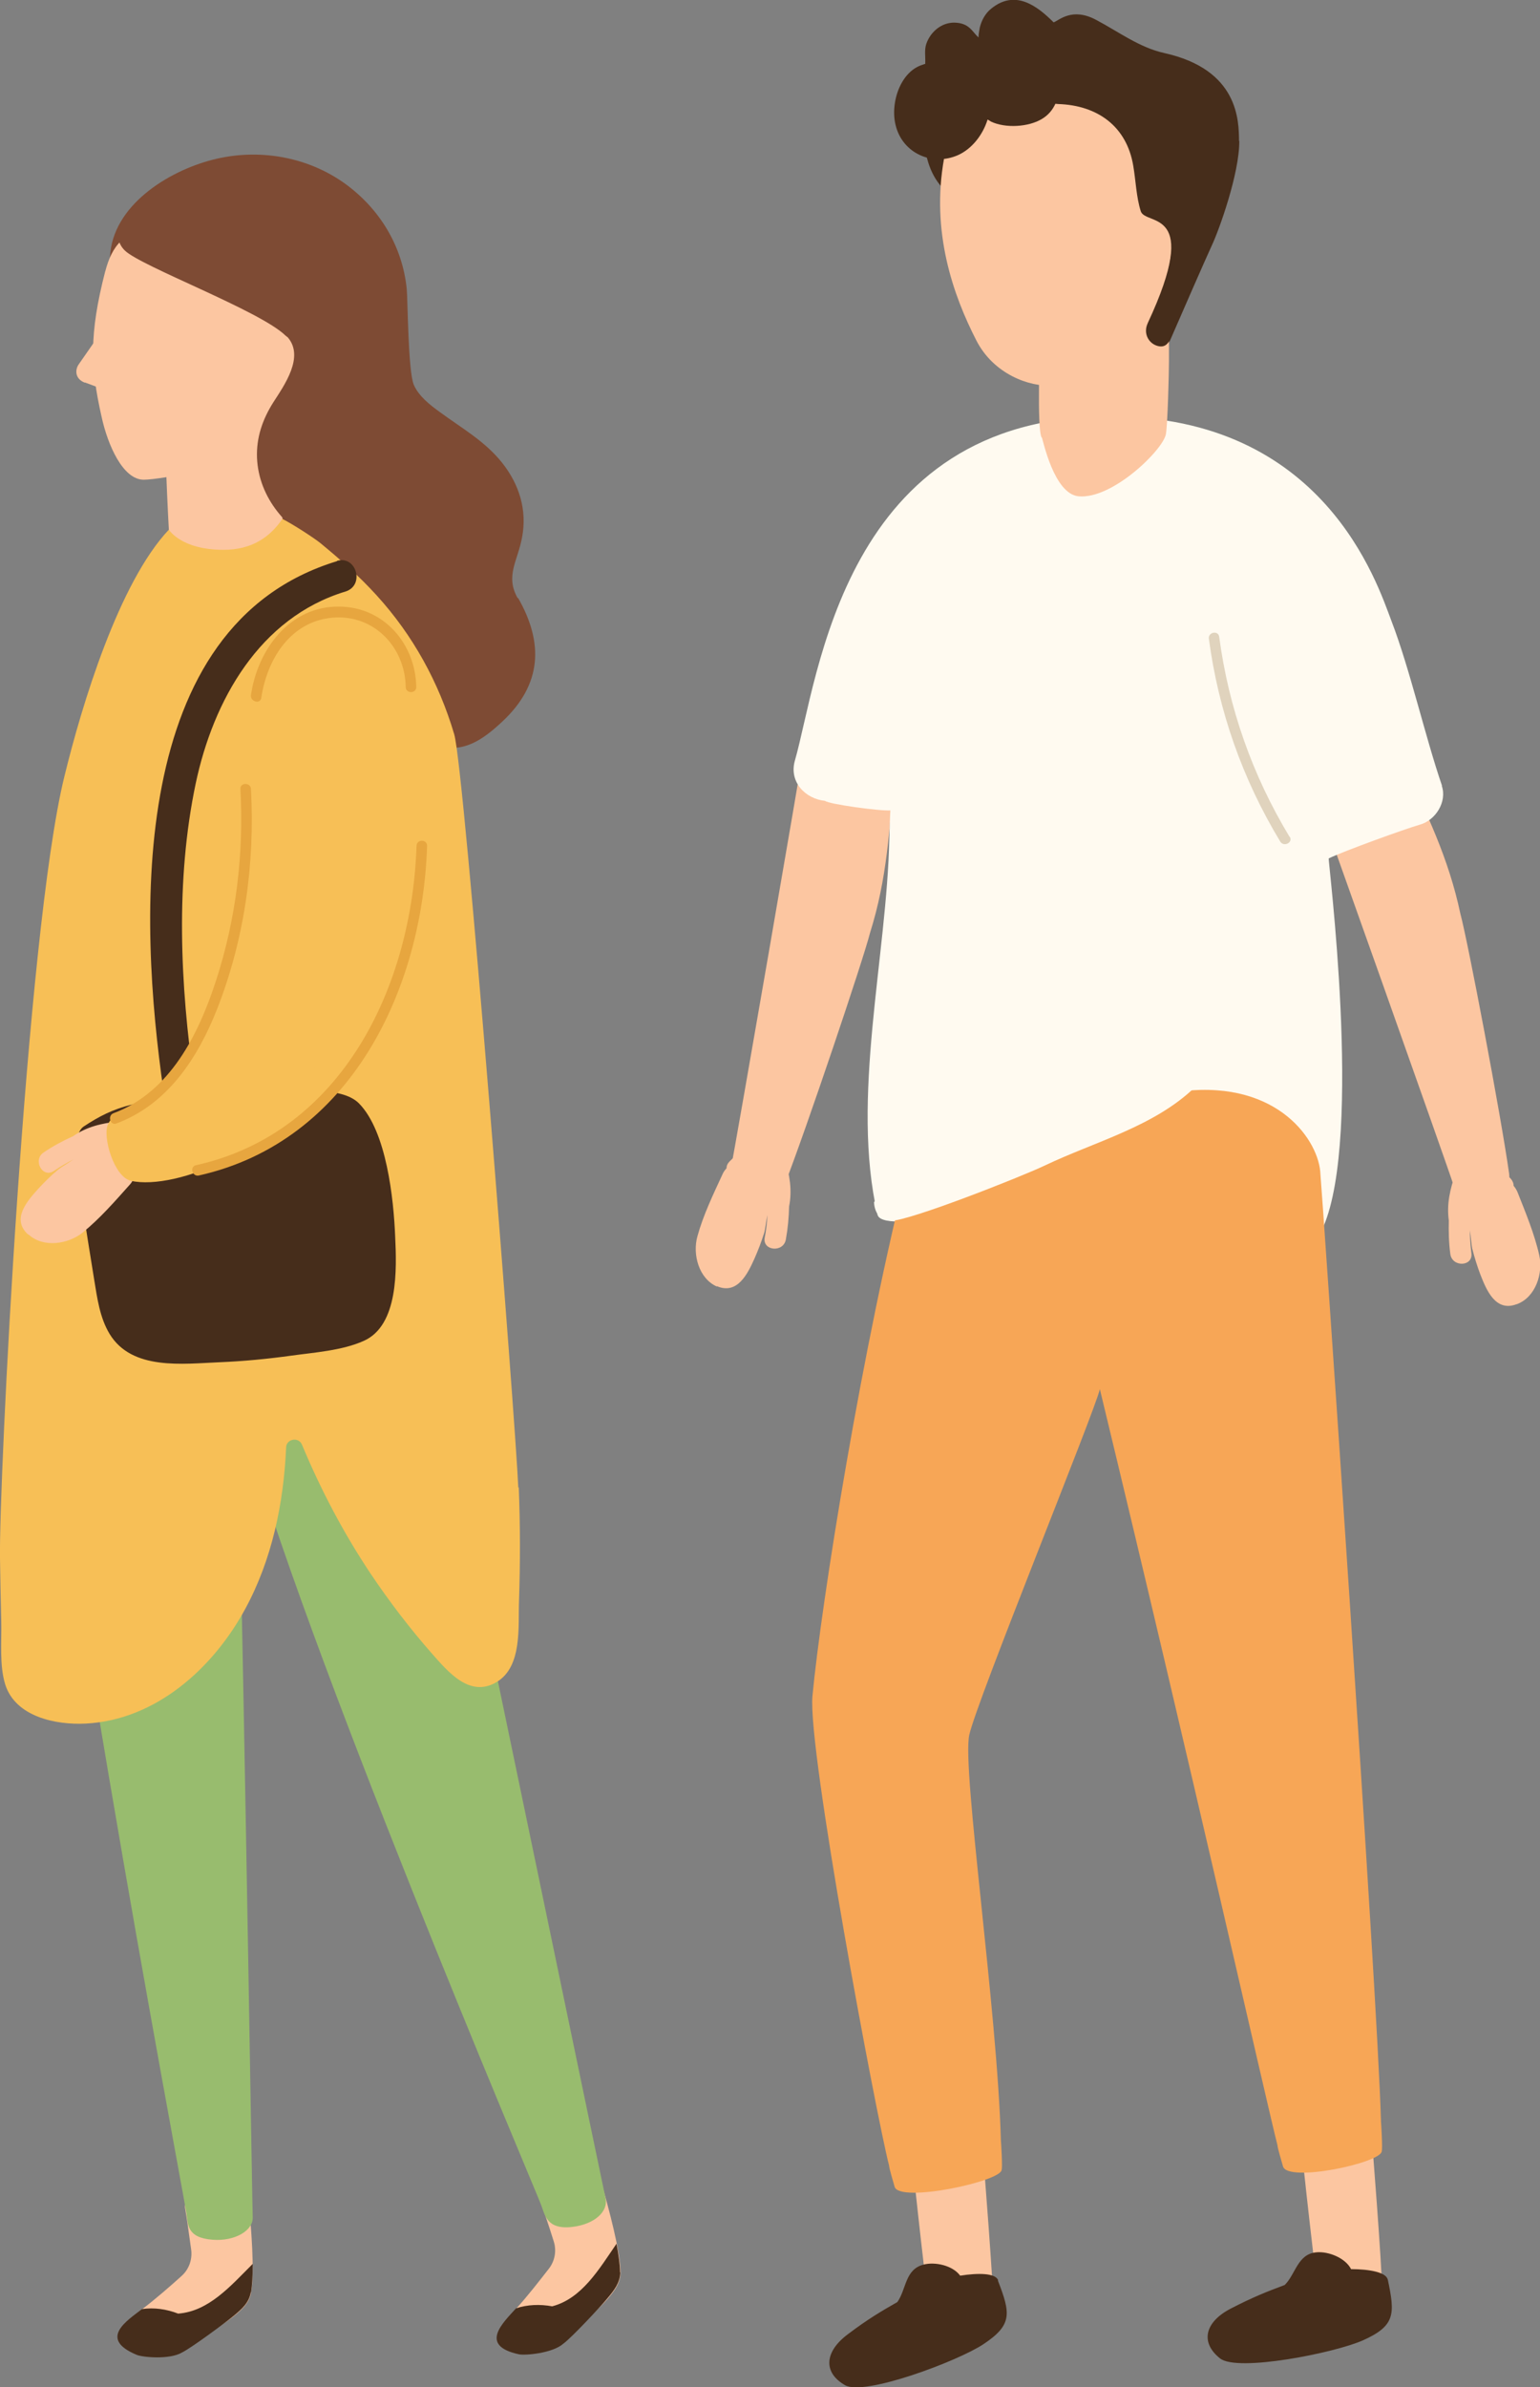
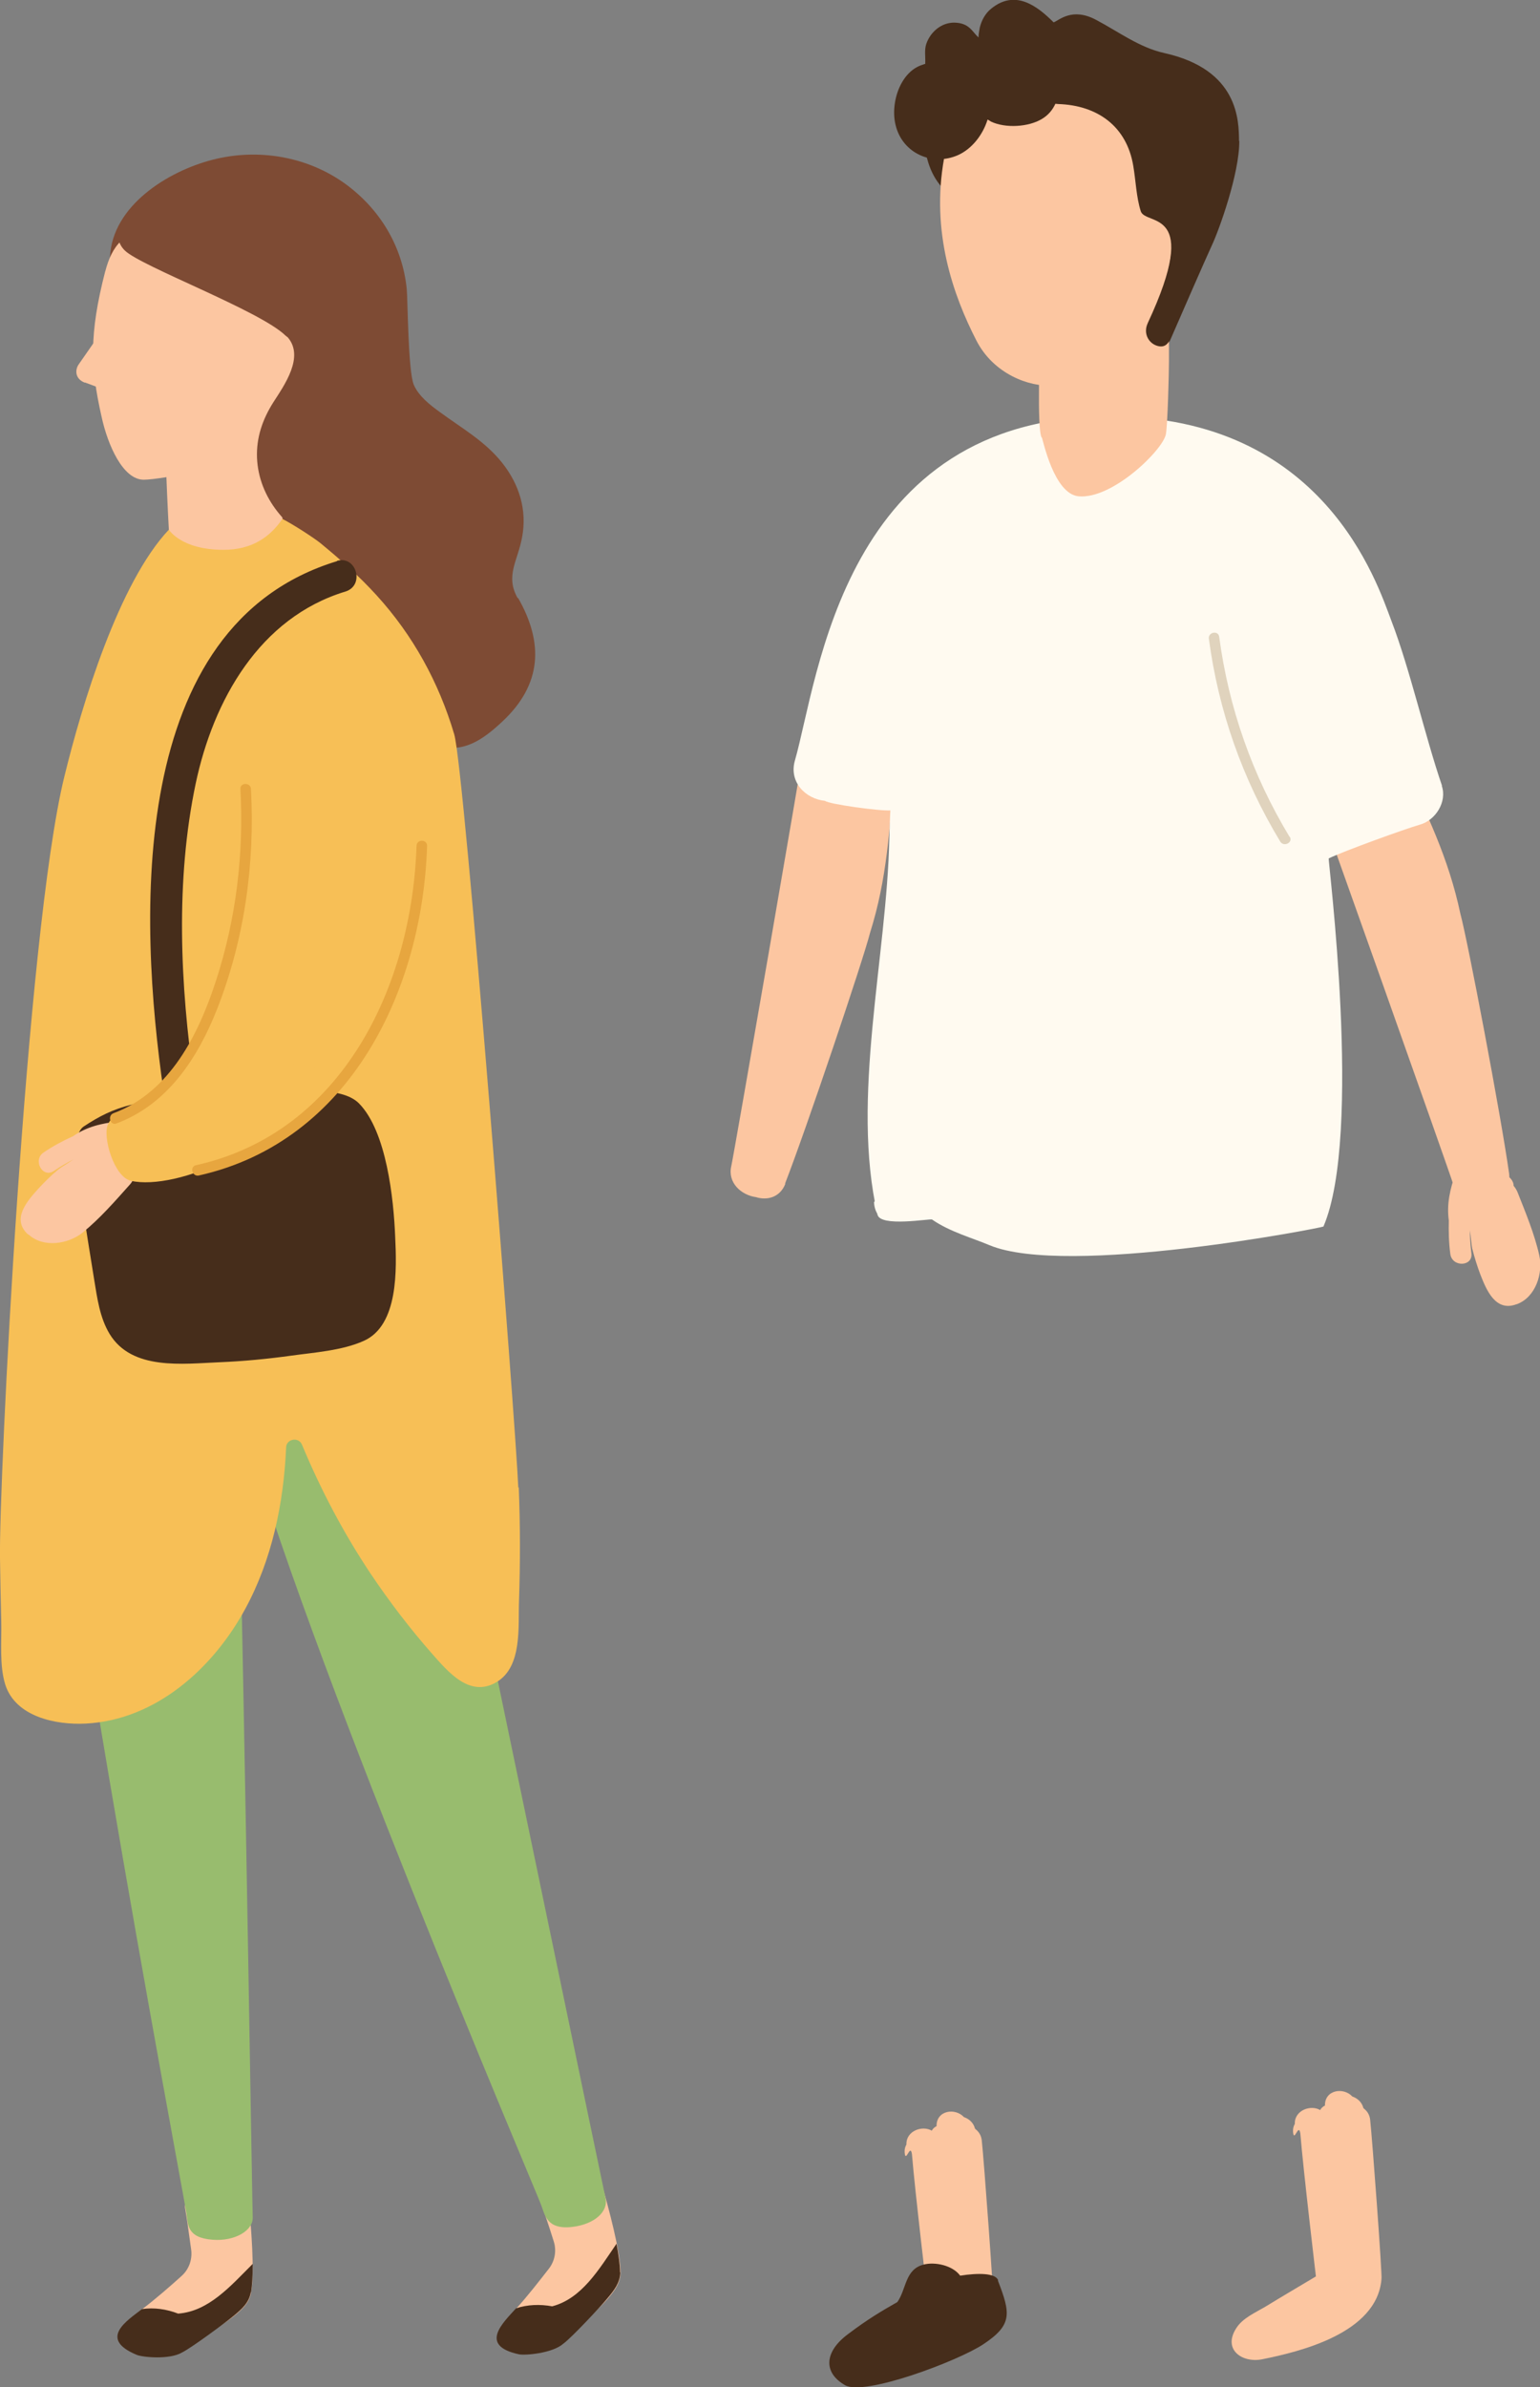
<svg xmlns="http://www.w3.org/2000/svg" id="_レイヤー_2" data-name="レイヤー 2" width="61.3" height="95" viewBox="0 0 61.3 95">
  <rect x="0" y="0" width="61.3" height="95" fill="#808080" stroke="none" />
  <defs>
    <style>
      .cls-1 {
        fill: #f7a656;
      }

      .cls-1, .cls-2, .cls-3, .cls-4, .cls-5, .cls-6, .cls-7, .cls-8, .cls-9 {
        stroke-width: 0px;
      }

      .cls-2 {
        fill: #fcc6a1;
      }

      .cls-3 {
        fill: #e7a63f;
      }

      .cls-4 {
        fill: #98bc6e;
      }

      .cls-5 {
        fill: #f7bf56;
      }

      .cls-6 {
        fill: #7e4b34;
      }

      .cls-7 {
        fill: #462d1b;
      }

      .cls-8 {
        fill: #e0d3bd;
      }

      .cls-9 {
        fill: #fffaf0;
      }
    </style>
  </defs>
  <g id="_レイヤー_1-2" data-name="レイヤー 1">
    <g>
      <path class="cls-2" d="M39.53,91.51c.04-.08-.37-5.61-.45-6.33-.02-.2-.12-.35-.25-.45,0,0-.01-.02-.02-.02-.06-.24-.24-.39-.44-.46-.35-.38-1.1-.27-1.09.36-.08.04-.15.1-.19.18-.37-.22-1.02,0-1.01.54,0,0,0,0,0,.01-.05.09-.08.19-.07.32.04.45.22-.38.29.06.12,1.48.62,5.68.62,5.69-.67.4-1.35.8-2.02,1.21-.39.23-.9.45-1.15.85-.55.85.23,1.39,1.02,1.24,1.49-.3,4.58-1.03,4.76-3.19Z" />
      <path class="cls-2" d="M60.37,51.9c-.84.32-1.2-.56-1.44-1.17-.13-.34-.24-.7-.33-1.05-.03-.14-.05-.46-.09-.72,0,.3.02.6.06.91.07.54-.77.57-.84.03-.06-.44-.07-.89-.06-1.33-.09-.66.05-1.25.27-1.88,0,0,0,0,0-.01.01-.03.03-.07.04-.11.05-.14.17-.21.29-.22.13-.2.3-.34.59-.29.17.03.33.1.49.19.07.01.14.05.2.11.05.04.09.09.14.13.16.13.31.28.44.41.08.09.12.19.12.29.06.07.11.15.15.24.32.81.68,1.67.87,2.52.16.72-.14,1.67-.89,1.95Z" />
      <path class="cls-2" d="M60.07,46.7c-.32-2.29-1.65-9.28-1.94-10.34-.47-2.22-1.34-4-2.33-6.07-.27-.57-3.94.1-3.63.83.13.31,5.56,15.6,5.68,16.02.18.66.92.82,1.46.6.46-.1.84-.46.76-1.04Z" />
-       <path class="cls-2" d="M28.53,51.18c.82.36,1.23-.49,1.5-1.09.15-.34.28-.68.39-1.03.04-.13.07-.45.13-.71-.02.3-.05.6-.11.9-.1.53.74.61.84.08.08-.44.12-.88.13-1.32.13-.65.02-1.26-.17-1.89,0,0,0,0,0-.01-.01-.04-.02-.07-.03-.11-.05-.15-.15-.22-.28-.24-.12-.21-.28-.35-.57-.32-.17.02-.34.08-.5.16-.07,0-.14.04-.21.1-.05.04-.1.08-.14.12-.17.12-.33.26-.46.39-.09.09-.13.18-.13.28-.06.07-.12.14-.16.24-.37.8-.77,1.63-1,2.47-.2.71.05,1.68.78,2Z" />
+       <path class="cls-2" d="M28.53,51.18Z" />
      <path class="cls-2" d="M31.25,47.1c.84-2.16,3.11-8.9,3.38-9.97.68-2.16.79-4.15.95-6.43.04-.63-3.49-1.85-3.57-1.05-.03.34-2.8,16.32-2.9,16.75-.16.67.4,1.16.98,1.24.45.14.96.01,1.17-.53Z" />
      <path class="cls-7" d="M39.73,90.74c-.11-.29-.81-.29-1.51-.18-.3-.41-1-.56-1.46-.44-.74.19-.68.98-1.04,1.49-.65.37-1.19.69-1.97,1.28-.94.7-.99,1.53-.11,2.03.77.44,4.49-.96,5.5-1.63,1.18-.78,1.08-1.24.58-2.54Z" />
      <path class="cls-2" d="M9.9,87.56c-.03-.32-.26-.38-.41-.19-.03,0-.06.02-.08.04-.06,0-.11.02-.16.04-.05,0-.09.02-.13.04-.08,0-.16.03-.21.08-.1-.02-.21.01-.27.11-.06-.06-.15-.09-.23-.08-.1-.21-.38-.2-.52-.04-.19-.17-.59,0-.52.33.04.2.16,1.04.24,1.64.05.39-.09.78-.38,1.04-.42.38-1.06.94-1.58,1.33-.67.5-.69.55.16,1.4.47.47.88.53,1.37.24.37-.18,1.79-1.09,2.13-1.37.31-.26.61-.51.68-.93.16-.84,0-2.63-.09-3.67Z" />
      <path class="cls-7" d="M9.99,91.23c.05-.29.07-.69.07-1.14-.88.88-1.75,1.89-2.97,1.98-.46-.18-.96-.25-1.44-.18-.59.46-1.75,1.18-.21,1.82.23.1,1.31.2,1.8-.09.37-.18,1.72-1.18,2.06-1.46.31-.26.61-.51.68-.93Z" />
      <path class="cls-2" d="M23.92,86.83c-.09-.31-.33-.33-.44-.11-.03.02-.05.03-.07.05-.06.01-.11.04-.15.07-.04.01-.08.03-.12.06-.08.01-.15.05-.19.12-.1,0-.2.05-.24.16-.07-.05-.16-.06-.24-.04-.14-.19-.41-.13-.51.06-.22-.13-.58.11-.45.42.08.19.35.99.53,1.57.12.37.05.78-.19,1.09-.35.45-.87,1.12-1.31,1.6-.56.62-.58.67.41,1.35.55.38.96.36,1.39-.02.33-.24,1.56-1.39,1.85-1.73.26-.31.5-.61.51-1.03,0-.86-.48-2.59-.76-3.6Z" />
      <path class="cls-7" d="M24.68,90.42c0-.3-.06-.7-.14-1.13-.7,1.02-1.38,2.18-2.56,2.49-.49-.09-.99-.07-1.44.08-.5.56-1.51,1.48.12,1.83.24.05,1.33-.04,1.76-.42.33-.24,1.48-1.47,1.76-1.81.26-.31.5-.61.51-1.03Z" />
      <path class="cls-4" d="M24.1,87.46c-.07-.31-4.28-20.56-6.81-32.71-.22-1.05-1.39-17.51-1.64-17.22-.45-.14-1,.02-1.36.36-.31-.11-.67-.08-.99.07-.25-.59-1.02-.8-1.62-.6,0-.01,0-.02-.01-.03-.16-.39-.47-.6-.81-.67-.65-.25-1.54.14-1.75.93-.24-.07-.5-.08-.75-.01-.14-.63-.86-.98-1.49-.88,0-.01,0-.02,0-.03-.08-.41-.35-.67-.68-.8-.76-.46-2.1.02-2.03,1.33-1.08,2.1-2.51,9.74-2.63,12.49-.24,5.7,5.74,37.43,5.89,38.38.07.44,0,.98,1.04,1.06.88.07,1.63-.36,1.6-.91-.02-.32-.29-18.11-.57-30.52,0-.16.03-.65.1-1.37,2.42,8.97,11.62,30.56,11.94,31.39.16.41.22,1.02,1.25.9.87-.1,1.45-.61,1.32-1.15Z" />
      <path class="cls-6" d="M20.61,23.81c-.51-.89,0-1.49.17-2.42.21-1.09-.11-2.11-.79-2.97-.68-.86-1.61-1.38-2.48-2.02-.4-.29-.84-.63-1.04-1.09-.23-.55-.24-3.46-.28-3.81-.17-1.7-1.07-3.18-2.44-4.18-1.52-1.1-3.49-1.43-5.3-.96-1.78.46-3.97,1.83-4.07,3.85-.04.84.9,1.47,1.66,1.2.04.08.08.16.13.24.41.66,1.11,1.13,1.6,1.73.61.76.96,1.61,1.15,2.56.33,1.67.22,3.4.69,5.05.34,1.19,1.11,3.02,2.5,3.3.28.79.73,1.47,1.61,1.75.16.05.32.06.47.04.09.04.18.07.28.09.2.69.5,1.33.86,1.86.49.71,1.18,1.34,2.01,1.62,1.08.37,1.89-.22,2.66-.94,1.57-1.47,1.65-3.12.62-4.92Z" />
      <path class="cls-2" d="M4.19,10.8c.26-1,.74-1.67,2.09-1.74,1.18-.06,2.41,0,3.64.65.81.43,1.47.12,1.77,1.02.36,1.09.51,5.4-1.77,7.32-.56.47-3.51,1.04-4.2,1.04-.82,0-1.43-1.36-1.68-2.52-.44-1.96-.5-3.26.15-5.78Z" />
      <path class="cls-2" d="M6.8,22.13c-.09-.67-.22-4.16-.24-4.84-.01-.09-.08-1.42,0-1.6.02-.08.96-.51,1.52-.58.3-.04.6,0,.86.12.08.02.15.04.22.07.29-.01.57.05.82.17.53.15.97.54,1,1.05.03.58.07,1.16.1,1.74.02.39.31,3.77.19,4.11-.11.66-2.91,1.29-3.04,1.27-.51-.02-1.39-1.26-1.42-1.5Z" />
      <g>
        <path class="cls-6" d="M5.18,8.71s0,0,.01,0c0,0-.01,0-.01,0Z" />
        <path class="cls-6" d="M13.67,20.33c-.76-.35-1.46-.86-1.7-1.7-.28-.95.23-1.55.72-2.29.39-.59.62-1.23.63-1.87.01-.03.02-.06.02-.1.03-.05.06-.11.08-.17.12-.18.18-.4.11-.65-.09-.32-1.81-3.22-2.39-3.87-.85-.95-1.98-1.1-3.16-1.35-.02-.06-.04-.12-.07-.17-.24-.4-.68-.48-1.08-.33-.21-.01-.42.02-.6.12-.08.05-.16.1-.22.16-.06.03-.11.06-.16.1,0,0-.01.01-.02.02-.12.01-.26.13-.35.19-.09.06-.15.13-.2.21-.51.21-.81.85-.31,1.34.64.63,5.37,2.39,6.39,3.38.03.03.06.05.09.07.68.78-.14,1.92-.57,2.59-.43.68-.68,1.4-.65,2.21.07,1.61,1.21,2.89,2.62,3.55.98.45,1.83-1,.85-1.45Z" />
      </g>
      <path class="cls-5" d="M20.63,59.19c-.1-2.48-2.14-28.6-2.55-29.97-.61-2.06-1.64-3.94-3.09-5.53-.69-.76-1.45-1.43-2.24-2.08-.22-.18-1.04-.72-1.51-.96-.49.72-1.21,1.23-2.34,1.23-1.7,0-2.17-.8-2.18-.8-1.99,2.11-3.46,6.96-4.16,9.83C1.03,37.15-.05,59.08,0,62.01c.01.84.03,1.67.05,2.51.02.79-.08,1.75.16,2.52.41,1.28,2.01,1.61,3.2,1.55,2.79-.14,5.07-2.2,6.35-4.56,1.07-1.97,1.53-4.2,1.63-6.43,0-.15.11-.27.25-.3.16-.04.32.04.38.19.75,1.8,1.66,3.53,2.75,5.16.74,1.1,1.55,2.16,2.42,3.15.64.72,1.51,1.79,2.59,1.13,1.02-.62.84-2.22.88-3.23.05-1.5.05-3-.01-4.5Z" />
      <path class="cls-2" d="M54.99,90.69c.04-.08-.37-5.61-.45-6.33-.02-.2-.12-.35-.25-.45,0,0-.01-.02-.02-.02-.06-.24-.24-.39-.44-.46-.35-.38-1.1-.27-1.09.36-.08.04-.15.1-.19.18-.37-.22-1.02,0-1.01.54,0,0,0,0,0,.01-.05.09-.08.19-.07.32.04.45.22-.38.29.06.12,1.48.62,5.68.62,5.69-.67.4-1.35.8-2.02,1.21-.39.23-.9.45-1.15.85-.55.85.23,1.39,1.02,1.24,1.49-.3,4.58-1.03,4.76-3.19Z" />
-       <path class="cls-7" d="M55.24,90.72c-.06-.3-.75-.42-1.46-.42-.23-.45-.9-.71-1.37-.67-.76.06-.83.86-1.27,1.3-.7.26-1.28.49-2.15.94-1.04.54-1.22,1.35-.43,1.98.69.56,4.59-.22,5.7-.72,1.29-.58,1.27-1.05.98-2.42Z" />
      <path class="cls-9" d="M57.4,31.27c-.67-1.95-1.27-4.62-2.01-6.55-.57-1.5-2.68-8.15-11.2-8.15-10.65,0-11.61,10.44-12.55,13.7-.24.84.41,1.52,1.2,1.6.14.13,2.17.41,2.6.38-.02.37-.03.74-.04,1.11-.1,4.75-1.54,10.34-.47,14.98.12.5,2.09.15,2.17.19.7.49,1.65.75,2.28,1.02,3.08,1.29,13.29-.7,13.3-.74,1.57-3.66.17-14.63.21-14.65.62-.3,3.06-1.18,3.62-1.34.63-.17,1.1-.91.88-1.55Z" />
      <path class="cls-7" d="M49.32,5.61c-.01-.79,0-2.84-2.98-3.5-.99-.22-1.82-.85-2.71-1.32-.96-.51-1.47.02-1.69.1-.68-.68-1.54-1.31-2.48-.55-.24.19-.39.47-.46.76,0,.03-.05.23-.05.39-.26-.23-.36-.58-.97-.59-.52,0-.95.38-1.11.85-.08.24-.03.5-.04.74,0,.02,0,.03,0,.05-.9.34-1.01,1.66-.32,2.33.02.04.03.07.05.11.21.48.23.99.39,1.49.23.74.73,1.37,1.5,1.55.92.21,1.32-1.21.39-1.42-.52-.12-.55-.83-.64-1.26-.01-.05-.03-.11-.05-.16.02,0,.04-.01.06-.02.77.46,1.72.36,2.37-.17.03,0,.05,0,.08,0,.62.14,1.21,0,1.62-.35.12.04.24.08.38.1.23.04.45.02.64-.05-.05.47.19.98.8,1.23.05.02.1.05.15.07.12.17.3.31.53.41.5.55.65,1.35.37,2.05-.5.19-.88.67-.68,1.34.03.1.06.19.09.29.06.21.2.4.37.54-.23.64-.42,1.29-.53,1.97-.03.06-.05.12-.08.18-.37.15-.65.49-.59,1.02.02.15.03.31.05.46.1.99,1.65,1.76,2.16.58.15-.35.58-1.14.59-1.18.46-1.06,1.46-3.35,1.71-3.89.28-.59,1.1-2.86,1.09-4.15Z" />
      <path class="cls-2" d="M41.46,17.41c-.19-.37-.07-3.63-.04-4.41,0-.1,0-1.63.12-1.84.03-.08,1.14-.52,1.78-.56.35-.02.69.05.97.19.08.03.17.06.25.1.33,0,.65.1.92.25.6.21,1.08.69,1.07,1.27,0,.67,0,1.33,0,2,0,.45-.05,2.45-.12,2.86-.1.62-2.13,2.61-3.48,2.48-.98-.1-1.41-2.24-1.46-2.34Z" />
      <path class="cls-2" d="M37.58,6.31c.21-1.16.09-2.18,1.64-2.38,1.35-.17,3.36,0,4.82.62.96.42,1.65.03,2.11,1,.82,1.71,1.07,6.13-1.37,8.53-.6.59-2.08,1.2-2.87,1.26-.94.07-2.36-.46-3.04-1.78-.93-1.81-1.82-4.33-1.29-7.26Z" />
      <path class="cls-7" d="M47.45,8.86c-.14-.36-.8-2.89-1.18-3.79-.66-1.57-2.49-2.36-4.1-2.41-.14-.76-1.22-.86-1.43-.27-.03,0-.06,0-.08-.01-.58-.06-1.25.17-1.62.65-.27-.24-.66-.33-1.04-.21-.06.02-.11.04-.16.07-.08-.15-.23-.28-.46-.33-1.32-.29-2,1.33-1.73,2.42.27,1.12,1.46,1.65,2.49,1.19.55-.25.98-.8,1.17-1.41,0,0,0,0,.01,0,.04.03.09.05.13.08.57.27,1.49.22,2.03-.11.25-.15.42-.36.53-.6.04,0,.07.01.11.01,1.57.05,2.73.89,2.99,2.46.1.58.12,1.25.3,1.81.2.59,2.44-.19.28,4.44-.06.13-.07.23-.07.25-.03.3.16.59.47.67.39.1.49-.26.59-.55.03-.08,0-.15-.04-.19.09-.29.89-2.5.93-3.02.03-.39,0-.77-.14-1.13Z" />
      <path class="cls-7" d="M5.23,43.96c-.75.19-1.28.46-1.9.87-.56.37-.19,2.25-.07,3.01.16,1.03.32,2.06.49,3.09.12.73.22,1.5.61,2.15.89,1.47,2.92,1.19,4.39,1.13.95-.04,1.89-.13,2.83-.26.93-.13,2.03-.2,2.9-.59,1.39-.62,1.31-2.87,1.25-4.15-.06-1.49-.34-4.18-1.44-5.3-.72-.73-2.65-.44-2.86-.42-1.35.11-3.49,0-4.99.22l-1.2.25Z" />
      <path class="cls-2" d="M1.11,49.12c-.66-.61-.03-1.32.41-1.81.25-.27.51-.53.8-.77.11-.09.39-.25.6-.4-.27.14-.53.29-.78.46-.45.3-.85-.44-.4-.74.37-.25.76-.46,1.16-.64.55-.38,1.14-.52,1.81-.59,0,0,0,0,.01,0,.04,0,.07,0,.11-.01.15-.02.26.05.33.16.23.03.44.11.52.4.05.16.06.34.05.52.02.07.02.15,0,.23-.02.06-.04.12-.05.18-.05.2-.11.4-.17.57-.04.12-.12.19-.2.23-.03.08-.08.17-.15.24-.58.65-1.19,1.35-1.87,1.9-.57.46-1.56.62-2.15.08Z" />
-       <path class="cls-1" d="M54.97,84.4c-.14-5.17-2.39-37.66-2.41-37.67-.04-1.31-1.66-3.73-5.45-3.31-2.06.23-7.58.89-9.73,1.15-.56.07-1,.51-1.08,1.06-.03.2-.06.4-.1.56-1.87,7.3-3.51,17.6-3.86,21.3-.2,2.12,2.53,16.66,3.05,18.69,0,.1.17.66.22.84.18.66,4.24-.21,4.26-.67.04-.1-.02-1.08-.03-1.19-.14-5.17-1.55-14.74-1.26-16.11.28-1.32,5.03-12.96,5.2-13.77,3.68,15.23,6.63,28.37,7.07,30.09,0,.1.17.66.22.84.18.66,3.91-.14,3.93-.6.04-.1-.02-1.08-.03-1.19Z" />
      <path class="cls-9" d="M46.53,42.23c-.43.41-.9.74-1.41,1.03-.12-.36-.51-.64-.9-.5-1.18.43-2.36.83-3.57,1.18-.43.13-.86.24-1.29.36-.13-.43-.63-.78-1.07-.47-.15.11-.29.21-.44.32-1.14-.77-2.93,3.43-2.92,3.44,0,0-.14.25-.14.26.03.45.27.73.68.73.72.01,5.15-1.74,6.1-2.19,2.01-.96,4.36-1.55,5.99-3.12.68-.66-.36-1.7-1.04-1.04Z" />
-       <path class="cls-3" d="M13.51,24.14c-1.98-.03-3.26,1.72-3.52,3.52-.04.26.37.38.41.11.22-1.47,1.09-2.94,2.67-3.17,1.71-.25,3.05,1.08,3.08,2.74,0,.27.42.27.42,0-.03-1.71-1.28-3.18-3.05-3.2Z" />
      <path class="cls-7" d="M13.42,22.33c-8.4,2.55-7.9,14.25-6.91,21.09.12.8,1.33.46,1.22-.34-.56-3.87-.75-8.05.06-11.9.7-3.31,2.54-6.6,5.96-7.64.78-.24.44-1.45-.34-1.22Z" />
      <path class="cls-5" d="M12.33,42.63c-.1-.22-.32-.38-.59-.28-.12.05-.24.1-.36.16-.1-.29-.44-.51-.77-.32-.55.32-1.06.65-1.59.94,0-.02-.02-.03-.03-.04,0,0,0,0,.01-.01.36-.34.08-.81-.31-.87-.16-.23-.49-.33-.78-.08-.05.04-.09.08-.13.12-.11,0,.06-.56-.05-.47-.65.58-1.54,1.89-2.31,2.29-.45.23-.89.17-1.12.67-.23.48.23,2.09.91,2.25.91.21,2.46-.16,3.65-.79.54-.27,1.07-.52,1.6-.79.02,0,.04-.02.06-.02.05-.02.09-.05.13-.07.38-.2.76-.42,1.14-.68.56-.39,1.27-.77,1.43-1.48.11-.48-.51-.92-.88-.51Z" />
      <path class="cls-3" d="M9.99,31.4c-.01-.27-.44-.27-.42,0,.14,2.58-.17,5.16-.97,7.62-.7,2.15-1.83,4.44-4.08,5.28-.25.09-.14.5.11.41,2.04-.76,3.24-2.6,4.01-4.55,1.09-2.77,1.51-5.78,1.35-8.75Z" />
      <path class="cls-3" d="M16.58,33.66c-.18,5.54-2.93,11.41-8.78,12.71-.26.06-.15.46.11.41,6.04-1.35,8.91-7.4,9.09-13.12,0-.27-.41-.27-.42,0Z" />
      <path class="cls-8" d="M51.33,33.3c-1.48-2.45-2.42-5.12-2.8-7.96-.04-.27-.45-.18-.41.08.38,2.87,1.34,5.59,2.84,8.07.14.23.52.04.38-.19Z" />
      <path class="cls-2" d="M3.38,15.22l1.18.44.66-2.39-.69-.78-1.39,2c-.15.2-.18.58.24.74Z" />
    </g>
  </g>
</svg>